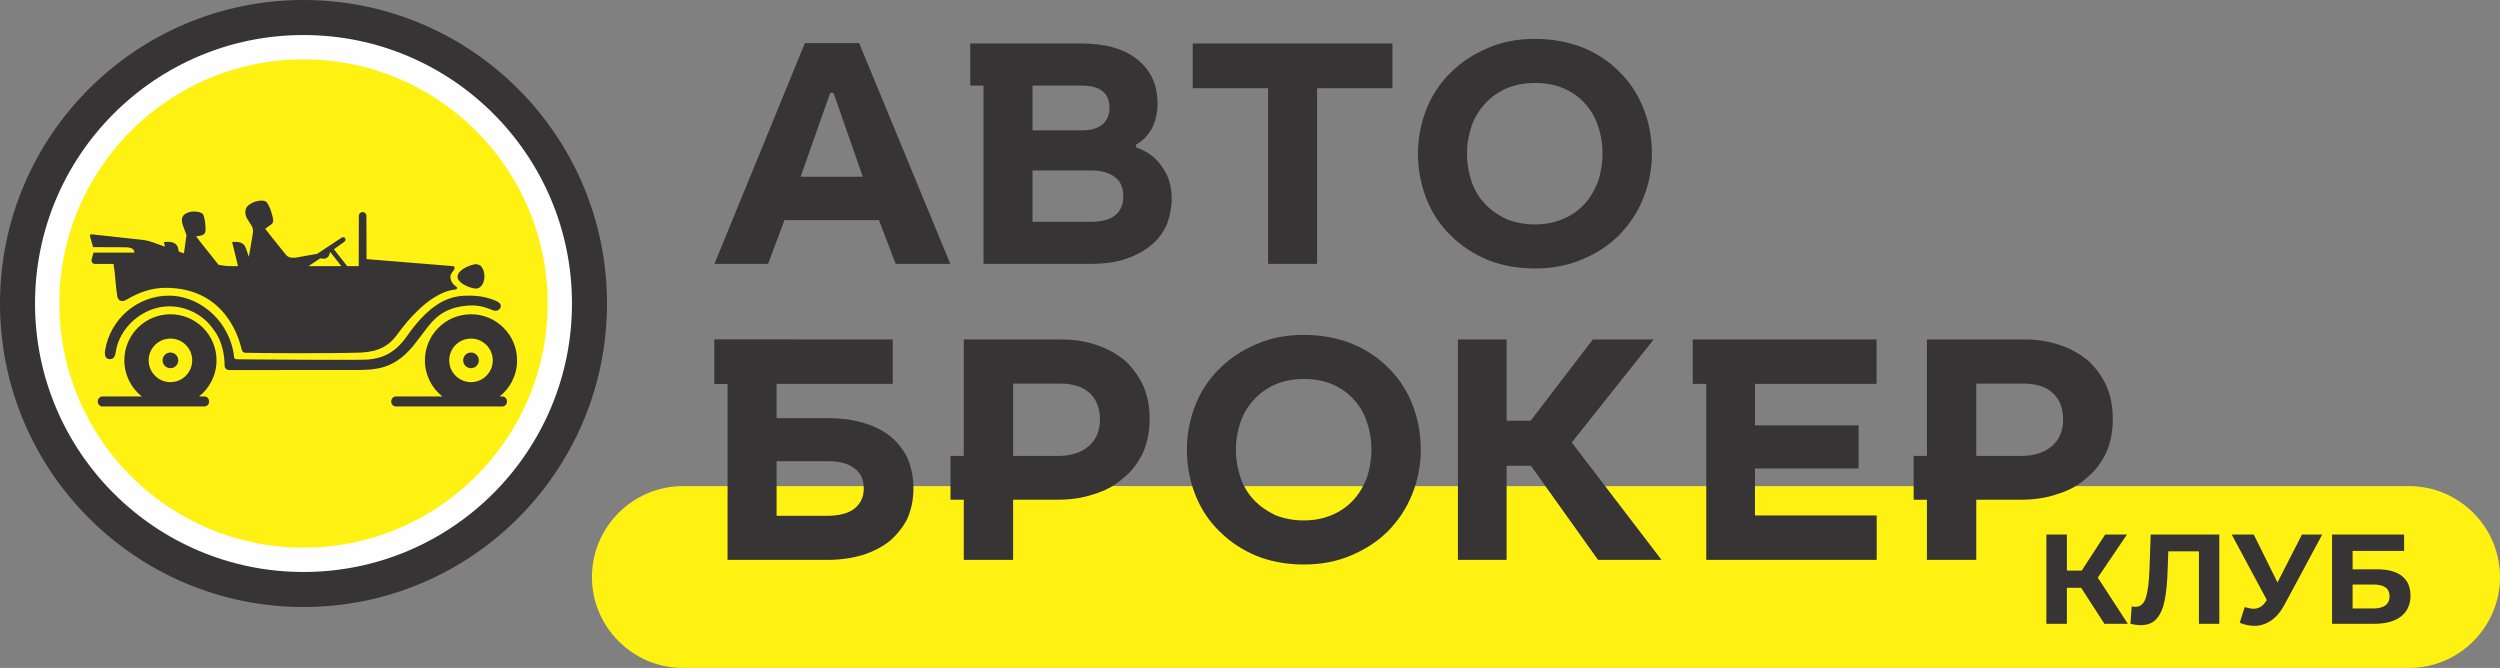
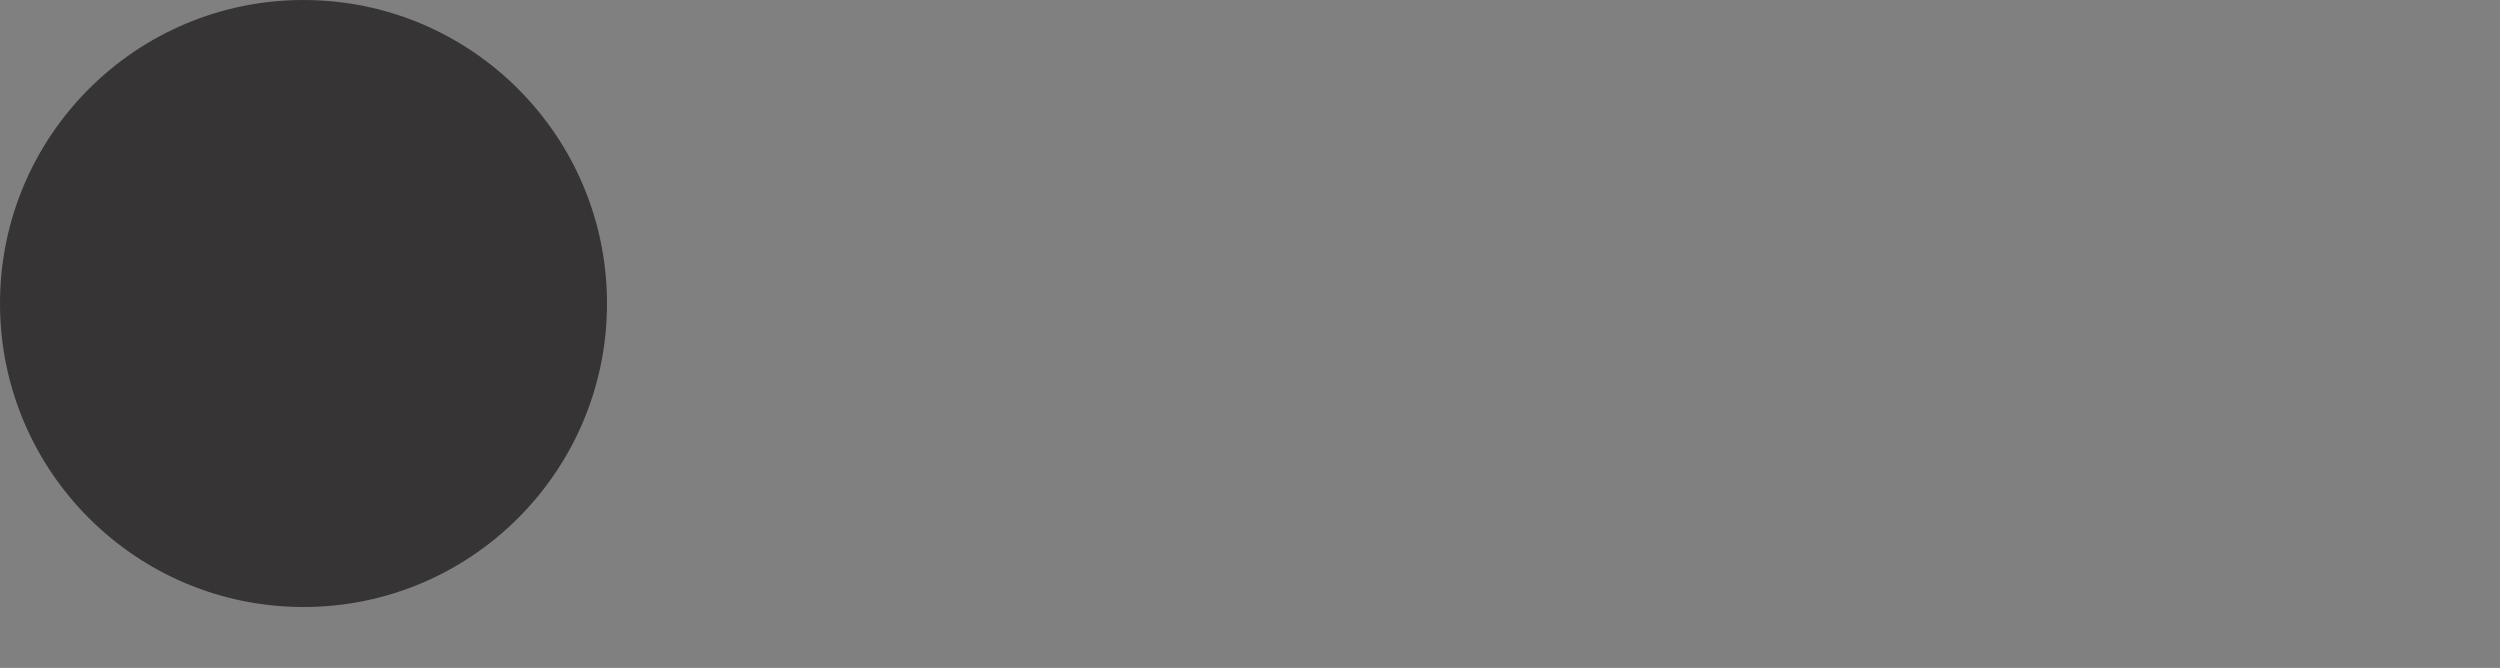
<svg xmlns="http://www.w3.org/2000/svg" xml:space="preserve" width="142.789mm" height="38.15mm" version="1.1" style="shape-rendering:geometricPrecision; text-rendering:geometricPrecision; image-rendering:optimizeQuality; fill-rule:evenodd; clip-rule:evenodd" viewBox="0 0 14668.53 3919.07">
  <rect x="0" y="0" width="14668.53" height="3919.07" fill="#808080" stroke="none" />
  <defs>
    <style type="text/css">
   
    .fil3 {fill:#FEFEFE}
    .fil2 {fill:#373435}
    .fil0 {fill:#FFF212}
    .fil1 {fill:#373435;fill-rule:nonzero}
   
  </style>
  </defs>
  <g id="Слой_x0020_1">
-     <path class="fil0" d="M14135.15 2852.3l-10128.57 0c-293.36,0 -533.38,239.99 -533.38,533.36l0 0.06c0,293.36 240.01,533.36 533.38,533.36l10128.57 0c293.36,0 533.38,-239.99 533.38,-533.36l0 -0.06c0,-293.36 -240.01,-533.36 -533.38,-533.36z" />
-     <path class="fil1" d="M5575.78 1548.3l-320.4 0 -98.45 -256.69 -553.98 0 -96.5 256.69 -314.63 0 530.81 -1295.19 318.49 0 534.67 1295.19zm6635.43 1900.73l-83.83 0 0 211.02 -120.48 0 0 -523.83 120.48 0 0 211.77 86.82 0 137.7 -211.77 127.97 0 -171.37 252.93 176.6 270.91 -137.7 0 -136.19 -211.02zm810.44 -312.81l0 523.83 -119.72 0 0 -425.07 -179.62 0 -3.74 109.26c-2.5,74.33 -8.48,134.58 -17.97,180.73 -9.47,46.15 -25.3,81.57 -47.51,106.26 -22.21,24.71 -53.25,37.03 -93.17,37.03 -16.45,0 -36.41,-2.72 -59.87,-8.22l7.5 -102.51c6.47,1.97 13.71,2.98 21.69,2.98 28.96,0 49.15,-17.08 60.64,-51.26 11.46,-34.18 18.69,-87.69 21.69,-160.51l7.49 -212.52 402.6 0zm603.91 0l-222.99 414.57c-21.46,39.91 -47.28,70.1 -77.46,90.54 -30.18,20.46 -62.98,30.68 -98.4,30.68 -27.44,0 -55.87,-5.98 -85.31,-17.97l29.19 -92.04c20.94,6.49 38.4,9.75 52.37,9.75 14.97,0 28.44,-3.64 40.42,-10.86 11.97,-7.24 22.94,-18.58 32.92,-34.04l4.48 -6 -206.53 -384.64 129.45 0 139.19 281.37 143.69 -281.37 118.98 0zm57.64 0l422.81 0 0 96.52 -302.33 0 0 107.75 145.18 0c63.36,0 111.62,13.24 144.81,39.67 33.18,26.44 49.76,64.62 49.76,114.5 0,52.38 -18.47,93.05 -55.37,121.98 -36.93,28.94 -89.04,43.4 -156.4,43.4l-248.45 0 0 -523.83zm241.7 434.04c30.93,0 54.64,-6.11 71.11,-18.35 16.47,-12.22 24.69,-30.05 24.69,-53.51 0,-45.9 -31.93,-68.84 -95.79,-68.84l-121.22 0 0 140.7 121.22 0zm-4702.82 -974.24l480.56 -604.1 -357.03 0 -364.79 476.65 -140.94 0 0 -476.65 -285.7 0 0 1293.22 285.7 0 0 -552 142.86 0 393.69 552 372.58 0 -526.92 -689.11zm-3899.23 86.87c-26.96,-50.12 -61.73,-94.59 -104.23,-127.37 -46.26,-34.77 -98.36,-59.84 -162.06,-77.19 -61.81,-17.42 -129.38,-25.15 -202.68,-25.15l-297.29 0 0 -200.19 0.51 0 0 -0.54 680.85 0 0 -260.53 -1046.8 -0.65 0 261.72 77.83 0 0 1032.14 584.89 0c73.31,0 140.87,-9.62 202.68,-27.06 61.73,-19.21 115.81,-46.26 160.18,-81.03 44.38,-36.65 79.15,-81.03 106.11,-131.26 23.19,-53.98 36.76,-111.94 36.76,-179.52 0,-69.44 -13.57,-129.27 -36.76,-183.38zm-308.79 301.17l0 0c-34.77,26.96 -88.76,42.41 -160.18,42.41l-297.29 0 0 -320.38 305 0c65.59,0 115.82,13.47 152.47,42.5 36.65,26.95 54.1,65.58 54.1,117.69 0,48.26 -17.44,86.88 -54.1,117.79zm5283.13 40.52l0 -275.99 607.98 0 0 -252.91 -607.98 0 0 -243.23 713.49 0 0 -260.53 -659.57 0 -339.63 0 -79.46 0 0 260.32 79.46 0 0 1032.89 999.87 0 0 -260.56 -714.16 0zm-3588.48 -758.64c-25.06,-55.98 -59.83,-104.21 -104.21,-146.6 -46.27,-38.64 -100.37,-71.43 -164.06,-92.71 -63.7,-23.09 -133.16,-34.7 -210.43,-34.7l-575.15 0 0 683.28 -77.85 0 0 256.91 77.85 0 0 353.03 289.56 0 0 -353.03 0 -0.15 262.5 0c75.19,0 146.62,-9.7 212.31,-32.88 65.58,-19.23 123.55,-50.13 169.79,-92.62 50.24,-38.64 86.9,-88.79 115.91,-146.73 26.96,-59.85 40.54,-125.41 40.54,-200.71 0,-71.43 -11.61,-135.13 -36.77,-193.08zm-320.36 351.39l0 0c-44.4,38.53 -104.23,57.87 -181.42,57.87l-262.5 0 0 -424.63 274.01 0c79.15,0 137.11,19.23 177.61,57.87 38.66,36.65 57.97,88.76 57.97,152.47 0,65.66 -21.31,117.79 -65.66,156.42zm5971.59 -351.39c-25.07,-55.98 -59.82,-104.21 -104.22,-146.6 -46.27,-38.64 -100.35,-71.43 -164.06,-92.71 -63.7,-23.09 -133.16,-34.7 -210.43,-34.7l-575.17 0 0 683.28 -77.84 0 0 256.91 77.84 0 0 353.03 289.58 0 0 -353.03 0 -0.15 262.51 0c75.2,0 146.62,-9.7 212.32,-32.88 65.56,-19.23 123.53,-50.13 169.79,-92.62 50.22,-38.64 86.88,-88.79 115.91,-146.73 26.96,-59.85 40.52,-125.41 40.52,-200.71 0,-71.43 -11.61,-135.13 -36.76,-193.08zm-320.38 351.39l0 0c-44.39,38.53 -104.22,57.87 -181.4,57.87l-262.51 0 0 -424.63 274.01 0c79.15,0 137.11,19.23 177.63,57.87 38.64,36.65 57.97,88.76 57.97,152.47 0,65.66 -21.31,117.79 -65.69,156.42zm-4110.55 -602.2c84.89,34.66 158.28,82.9 216.15,142.75 61.8,59.82 108.16,131.24 140.97,212.36 32.8,82.94 50.12,171.79 50.12,268.3 0,92.62 -17.32,179.5 -50.12,260.54 -32.81,83.01 -81.12,154.44 -140.97,216.24 -59.83,59.85 -133.14,108.11 -216.15,142.76 -84.92,36.78 -177.54,54.11 -279.88,54.11 -100.35,0 -192.99,-17.33 -276,-50.22 -83.01,-34.68 -156.42,-82.91 -216.26,-142.76 -61.71,-59.83 -109.95,-131.26 -142.74,-214.27 -32.89,-83.01 -50.22,-171.79 -50.22,-266.4 0,-92.64 17.33,-179.52 50.22,-262.53 32.79,-83.01 81.03,-154.44 142.74,-214.27 59.84,-59.82 133.25,-108.06 216.26,-142.83 83.01,-36.65 175.66,-54 276,-54 102.35,0 194.97,17.35 279.88,50.23zm-447.79 241.21l0 0c-48.24,21.19 -90.76,52.1 -123.53,88.76 -34.77,36.76 -61.82,81.13 -79.15,131.26 -17.35,50.24 -27.06,104.23 -27.06,162.19 0,57.95 9.71,111.93 27.06,164.06 17.33,50.21 44.38,94.59 79.15,131.26 34.77,36.65 77.17,65.68 125.41,88.76 48.24,19.32 104.23,30.91 166.03,30.91 63.71,0 119.67,-11.59 167.91,-32.8 50.24,-21.18 92.64,-52.09 127.41,-90.73 32.8,-36.66 57.95,-81.04 77.18,-131.26 15.44,-50.14 25.17,-104.23 25.17,-160.19 0,-59.84 -9.73,-113.93 -27.07,-164.07 -17.33,-52.1 -44.37,-96.48 -79.14,-133.24 -32.79,-36.65 -75.29,-65.58 -123.55,-86.77 -50.21,-21.31 -106.18,-30.91 -167.91,-30.91 -61.8,0 -117.79,11.59 -167.91,32.79zm-664.39 -1279.36c-36.65,-54.08 -86.88,-90.74 -150.59,-111.94l0 -17.43c38.64,-21.18 69.55,-52.09 92.72,-94.5 21.21,-42.52 32.79,-90.76 32.79,-144.84 0,-109.97 -38.62,-194.97 -117.79,-258.67 -77.17,-63.69 -187.21,-94.5 -331.96,-94.5l-283.73 0 -287.58 0 -77.85 0 0 247.06 77.85 0 0 1046.14 625.29 0c83.01,0 154.44,-9.61 214.27,-30.91 59.86,-21.21 110.08,-48.24 148.7,-82.92 40.54,-34.77 69.45,-75.29 88.78,-121.65 17.33,-48.24 27.03,-98.48 27.03,-150.58 0,-71.43 -19.3,-133.14 -57.94,-185.26zm-472.94 -474.82l0 0c110.04,0 166.03,42.4 166.03,129.27 0,40.54 -13.47,73.41 -40.52,98.49 -28.94,23.19 -67.57,34.77 -115.82,34.77l-295.3 0 0 -262.53 285.61 0zm55.99 799.08l0 0 -341.59 0 0 -301.08 339.7 0c61.71,0 110.05,11.59 142.84,38.54 32.78,23.19 50.12,61.8 50.12,110.06 0,102.33 -63.7,152.47 -191.07,152.47zm2885.17 -1022.96c84.89,34.68 158.2,82.92 216.15,142.74 61.73,59.85 108.08,131.28 140.88,212.41 32.88,82.91 50.23,171.77 50.23,268.25 0,92.64 -17.35,179.52 -50.23,260.55 -32.8,83.01 -81.04,154.44 -140.88,216.27 -59.83,59.82 -133.14,108.06 -216.15,142.76 -85,36.74 -177.62,54.06 -279.96,54.06 -100.35,0 -192.99,-17.32 -276,-50.21 -83.01,-34.68 -156.33,-82.92 -216.15,-142.75 -61.83,-59.84 -110.09,-131.27 -142.86,-214.28 -32.79,-83.01 -50.24,-171.77 -50.24,-266.4 0,-92.62 17.45,-179.5 50.24,-262.51 32.77,-83.01 81.03,-154.44 142.86,-214.29 59.82,-59.83 133.14,-108.07 216.15,-142.84 83.01,-36.65 175.66,-53.98 276,-53.98 102.34,0 194.96,17.33 279.96,50.22zm-447.88 241.23l0 0c-48.26,21.19 -90.64,52.1 -123.53,88.76 -34.67,36.76 -61.73,81.13 -79.15,131.28 -17.35,50.21 -26.96,104.21 -26.96,162.15 0,57.96 9.61,111.94 26.96,164.07 17.42,50.22 44.48,94.6 79.15,131.26 34.77,36.65 77.25,65.68 125.51,88.76 48.24,19.33 104.21,30.91 165.94,30.91 63.7,0 119.67,-11.58 168,-32.79 50.14,-21.19 92.64,-52.1 127.41,-90.74 32.78,-36.65 57.85,-81.03 77.18,-131.26 15.44,-50.14 25.05,-104.22 25.05,-160.2 0,-59.83 -9.61,-113.91 -27.03,-164.04 -17.35,-52.11 -44.4,-96.49 -79.08,-133.25 -32.87,-36.65 -75.27,-65.59 -123.53,-86.78 -50.21,-21.31 -106.18,-30.91 -168,-30.91 -61.73,0 -117.7,11.59 -167.92,32.8zm-667.21 -1.89l-442.02 0 0 1030.68 -287.61 0 0 -1030.68 -442.03 0 0 -262.52 1171.66 0 0 262.52zm-3107.66 519.21l0 0 -171.77 -492.27 -19.33 0 -173.65 492.27 364.76 0z" />
    <path class="fil2" d="M1780.74 -0.01c-983.32,0 -1780.74,797.45 -1780.74,1780.78 0,983.31 797.42,1780.76 1780.74,1780.76 983.36,0 1780.81,-797.45 1780.81,-1780.76 0,-983.33 -797.45,-1780.78 -1780.81,-1780.78z" />
-     <path class="fil3" d="M1780.81 205.5c-869.87,0 -1575.3,705.36 -1575.3,1575.25 0,869.85 705.43,1575.28 1575.3,1575.28 869.86,0 1575.23,-705.43 1575.23,-1575.28 0,-869.88 -705.36,-1575.25 -1575.23,-1575.25z" />
-     <path class="fil0" d="M1780.81 348.34c-790.99,0 -1432.44,641.41 -1432.44,1432.4 0,790.97 641.46,1432.42 1432.44,1432.42 790.98,0 1432.39,-641.46 1432.39,-1432.42 0,-791 -641.42,-1432.4 -1432.39,-1432.4z" />
    <path class="fil1" d="M2947.12 2326.08l-15.33 0c62.24,-49.57 102.18,-126.02 102.18,-211.75 0,-149.36 -121.11,-270.46 -270.5,-270.46 -149.33,0 -270.4,121.11 -270.4,270.46 0,85.74 39.9,162.19 102.15,211.75l-272.27 0c-15.26,0 -27.61,13.18 -27.61,29.41 0,16.22 12.36,29.38 27.61,29.38l440.52 0 183.65 0c15.26,0 27.61,-13.16 27.61,-29.38 0,-16.23 -12.36,-29.41 -27.61,-29.41zm-1947.12 -257.73c-25.42,0 -46.01,20.59 -46.01,46.01 0,25.39 20.6,46.01 46.01,46.01 25.39,0 45.99,-20.62 45.99,-46.01 0,-25.43 -20.6,-46.01 -45.99,-46.01zm1763.52 0c-25.42,0 -46.01,20.59 -46.01,46.01 0,25.39 20.6,46.01 46.01,46.01 25.42,0 46.01,-20.62 46.01,-46.01 0,-25.43 -20.6,-46.01 -46.01,-46.01zm-11.85 -275.67c56.98,-3.62 99.77,10.98 135.89,26.26l0.17 -0.33c21.44,10.51 38.95,1.98 46.55,-9.35 7.51,-11.24 8.07,-29.3 -20.82,-42.41 -45.63,-20.69 -98.33,-32.32 -161.79,-32.32 -86.49,0 -207.14,13.35 -363.75,237.41 -71.42,102.13 -144.36,129.24 -228.05,137.71 -39.79,4.02 -699.45,-0.36 -748.86,-1.28 -49.42,-0.92 -32.18,-1.44 -43.18,-52.22 -42.99,-198.2 -213.52,-321.55 -375.84,-321.55 -188.26,0 -345.16,139.25 -374.92,319.21 -2.32,13.98 -6,48.59 21.13,53.1 34.49,5.7 38.17,-27.26 40.56,-40.12 20.77,-147.02 162.34,-269.49 315,-269.49 99.1,0 193.71,48.94 249.02,122.65 2.79,3.71 8.98,12.69 11.8,16.33 55.96,72.43 63.28,165.3 63.22,209.47 -0.02,14.29 11.78,25.49 26.05,25.49l725.21 -0.25c137.06,0 251.72,0.67 377.71,-170.14l64.61 -84.6c55.55,-70.79 120.59,-115.98 240.28,-123.58zm11.88 449.48l0 0c-70.47,0 -127.81,-57.33 -127.81,-127.79 0,-70.47 57.34,-127.8 127.81,-127.8 70.47,0 127.79,57.33 127.79,127.8 0,70.46 -57.32,127.79 -127.79,127.79zm-1763.56 -398.3c-149.35,0 -270.42,121.11 -270.42,270.46 0,85.74 39.92,162.19 102.16,211.75l-230.41 0c-15.26,0 -27.62,13.18 -27.62,29.41 0,16.22 12.37,29.38 27.62,29.38l398.67 0 199.57 0c15.26,0 27.61,-13.16 27.61,-29.38 0,-16.23 -12.36,-29.41 -27.61,-29.41l-31.29 0c62.24,-49.57 102.18,-126.02 102.18,-211.75 0,-149.36 -121.11,-270.46 -270.46,-270.46zm0.04 398.3l0 0c-70.49,0 -127.84,-57.33 -127.84,-127.79 0,-70.47 57.34,-127.8 127.84,-127.8 70.45,0 127.77,57.33 127.77,127.8 0,70.46 -57.32,127.79 -127.77,127.79zm-312.54 -506.48c4.67,32.5 29.82,38.53 57.81,21.35 66.76,-41 145.98,-68.35 225.84,-68.35 360.23,0 435.36,312.98 446.54,360.88 2.71,11.62 9.11,19.94 21.04,20.28 97.01,2.87 514.76,4.3 665.83,-0.74 68.45,-2.29 157.49,-12.34 223.7,-103.27 168.81,-231.79 294.99,-263.11 346.1,-267.62 7.93,-0.69 10.6,-10.99 3.88,-15.26 -17.24,-10.99 -34.57,-30.38 -35.34,-58.71 -0.45,-17.46 14.51,-30.13 21.74,-42.5 6.76,-11.59 -0.06,-20.29 -6.07,-20.29l-507.97 -41.17c-0.07,-21.46 -0.78,-253.53 -0.78,-253.9 0,-12.28 -9.95,-22.17 -22.17,-22.17 -12.28,0 -22.19,9.89 -22.19,22.17 0,0.13 -0.64,244.4 -0.77,295.08l-67.51 0 -77.98 -99 59.67 -42.66c18.46,-13.13 4.7,-37.99 -16.76,-23.82l-141.26 93.31c0,0 -120.15,21.77 -125.92,22.25 -5.72,0.47 -42.15,5.93 -58.13,-18.08 -0.86,-1.29 -82.73,-101.31 -120.75,-151.45 4.85,-3.61 23.4,-16.52 28.72,-20.3 14.48,-10.38 17.6,-13.53 18.54,-32.4 -5.1,-27.39 -17.71,-74.85 -38.68,-103.28 -8.3,-6.14 -13.33,-7.91 -28.89,-9.37 -31.48,1.46 -46.89,7.82 -69.59,21.24 -10.8,7.46 -23.82,16.58 -26.3,41.27 -1.56,16.41 2.05,30.89 10.95,45.21 2.53,4.07 13.83,21.93 23.28,36.65 1.33,2.05 2.62,4.11 3.86,6 4.57,7.09 7.51,27.78 6.51,34.5 -0.33,2.27 -0.67,4.48 -1.02,6.71 -7.15,47.78 -15.19,92.6 -23.51,138.36 -3.55,-10.49 -13.82,-40.14 -17.31,-50.54 -13.09,-39.31 -47.93,-37.2 -80.83,-36.78l34.73 142.19 -38.71 0c-29.03,0 -55.11,-3.65 -75.35,-7.64 -43.52,-56.56 -88.38,-109.44 -131.79,-166.6l32.62 -6.18c14.76,-6.29 18.06,-8.43 22.56,-24.83 0.86,-24.99 -0.97,-69.08 -13.76,-98.05 -6.13,-7.02 -10.2,-9.51 -23.6,-13.8 -27.83,-4.88 -41.16,-5.13 -63.72,2.18 -10.87,4.47 -28.61,10.08 -35.5,31.23 -4.57,14.08 -0.82,30.11 3.86,44.48 2.27,6.86 19.17,51.93 21.07,56.85 -5.59,35.73 -9.24,71.56 -15.08,107.41 -9.96,-3.48 -19.96,-7.02 -30.06,-10.57 -2.21,-11.31 -3.6,-19.21 -4.61,-22.26 -13.13,-39.29 -49.78,-34.75 -82.66,-34.41l6.2 28.01c-29.59,-10.51 -55.79,-19.87 -73.85,-26.49 -27.7,-10.13 -54.43,-13.07 -54.43,-13.07l-302.43 -33.14c-6.16,-0.67 -11.06,5.12 -9.38,11.08l18.18 64.21c-0.06,0 159.3,0.79 189.99,0.79 58.09,0 52.22,31.39 52.22,31.39l-239.69 0 -11.08 40.23c-3.62,13.12 6.26,26.09 19.86,26.09l108.69 0.05c11.44,66.5 9.68,105.69 21.42,187.26zm1191.73 -219.9l0 0 16.29 1.96c16.37,1.97 31.84,-8.01 36.74,-23.75l5.03 -16.16 65.71 83.63 -193.16 0 69.39 -45.68zm905.21 176.83c14.62,2.4 29.89,-2.78 39.28,-14.26 9.36,-11.44 18.72,-29.7 18.72,-56.96 0,-25.51 -7.42,-42.75 -15.7,-54.02 -10.13,-13.78 -27.62,-19.76 -44.34,-16.14 -39.67,8.63 -97.78,36.03 -97.78,72.97 0,31.64 54.51,60.98 99.81,68.42z" />
  </g>
</svg>